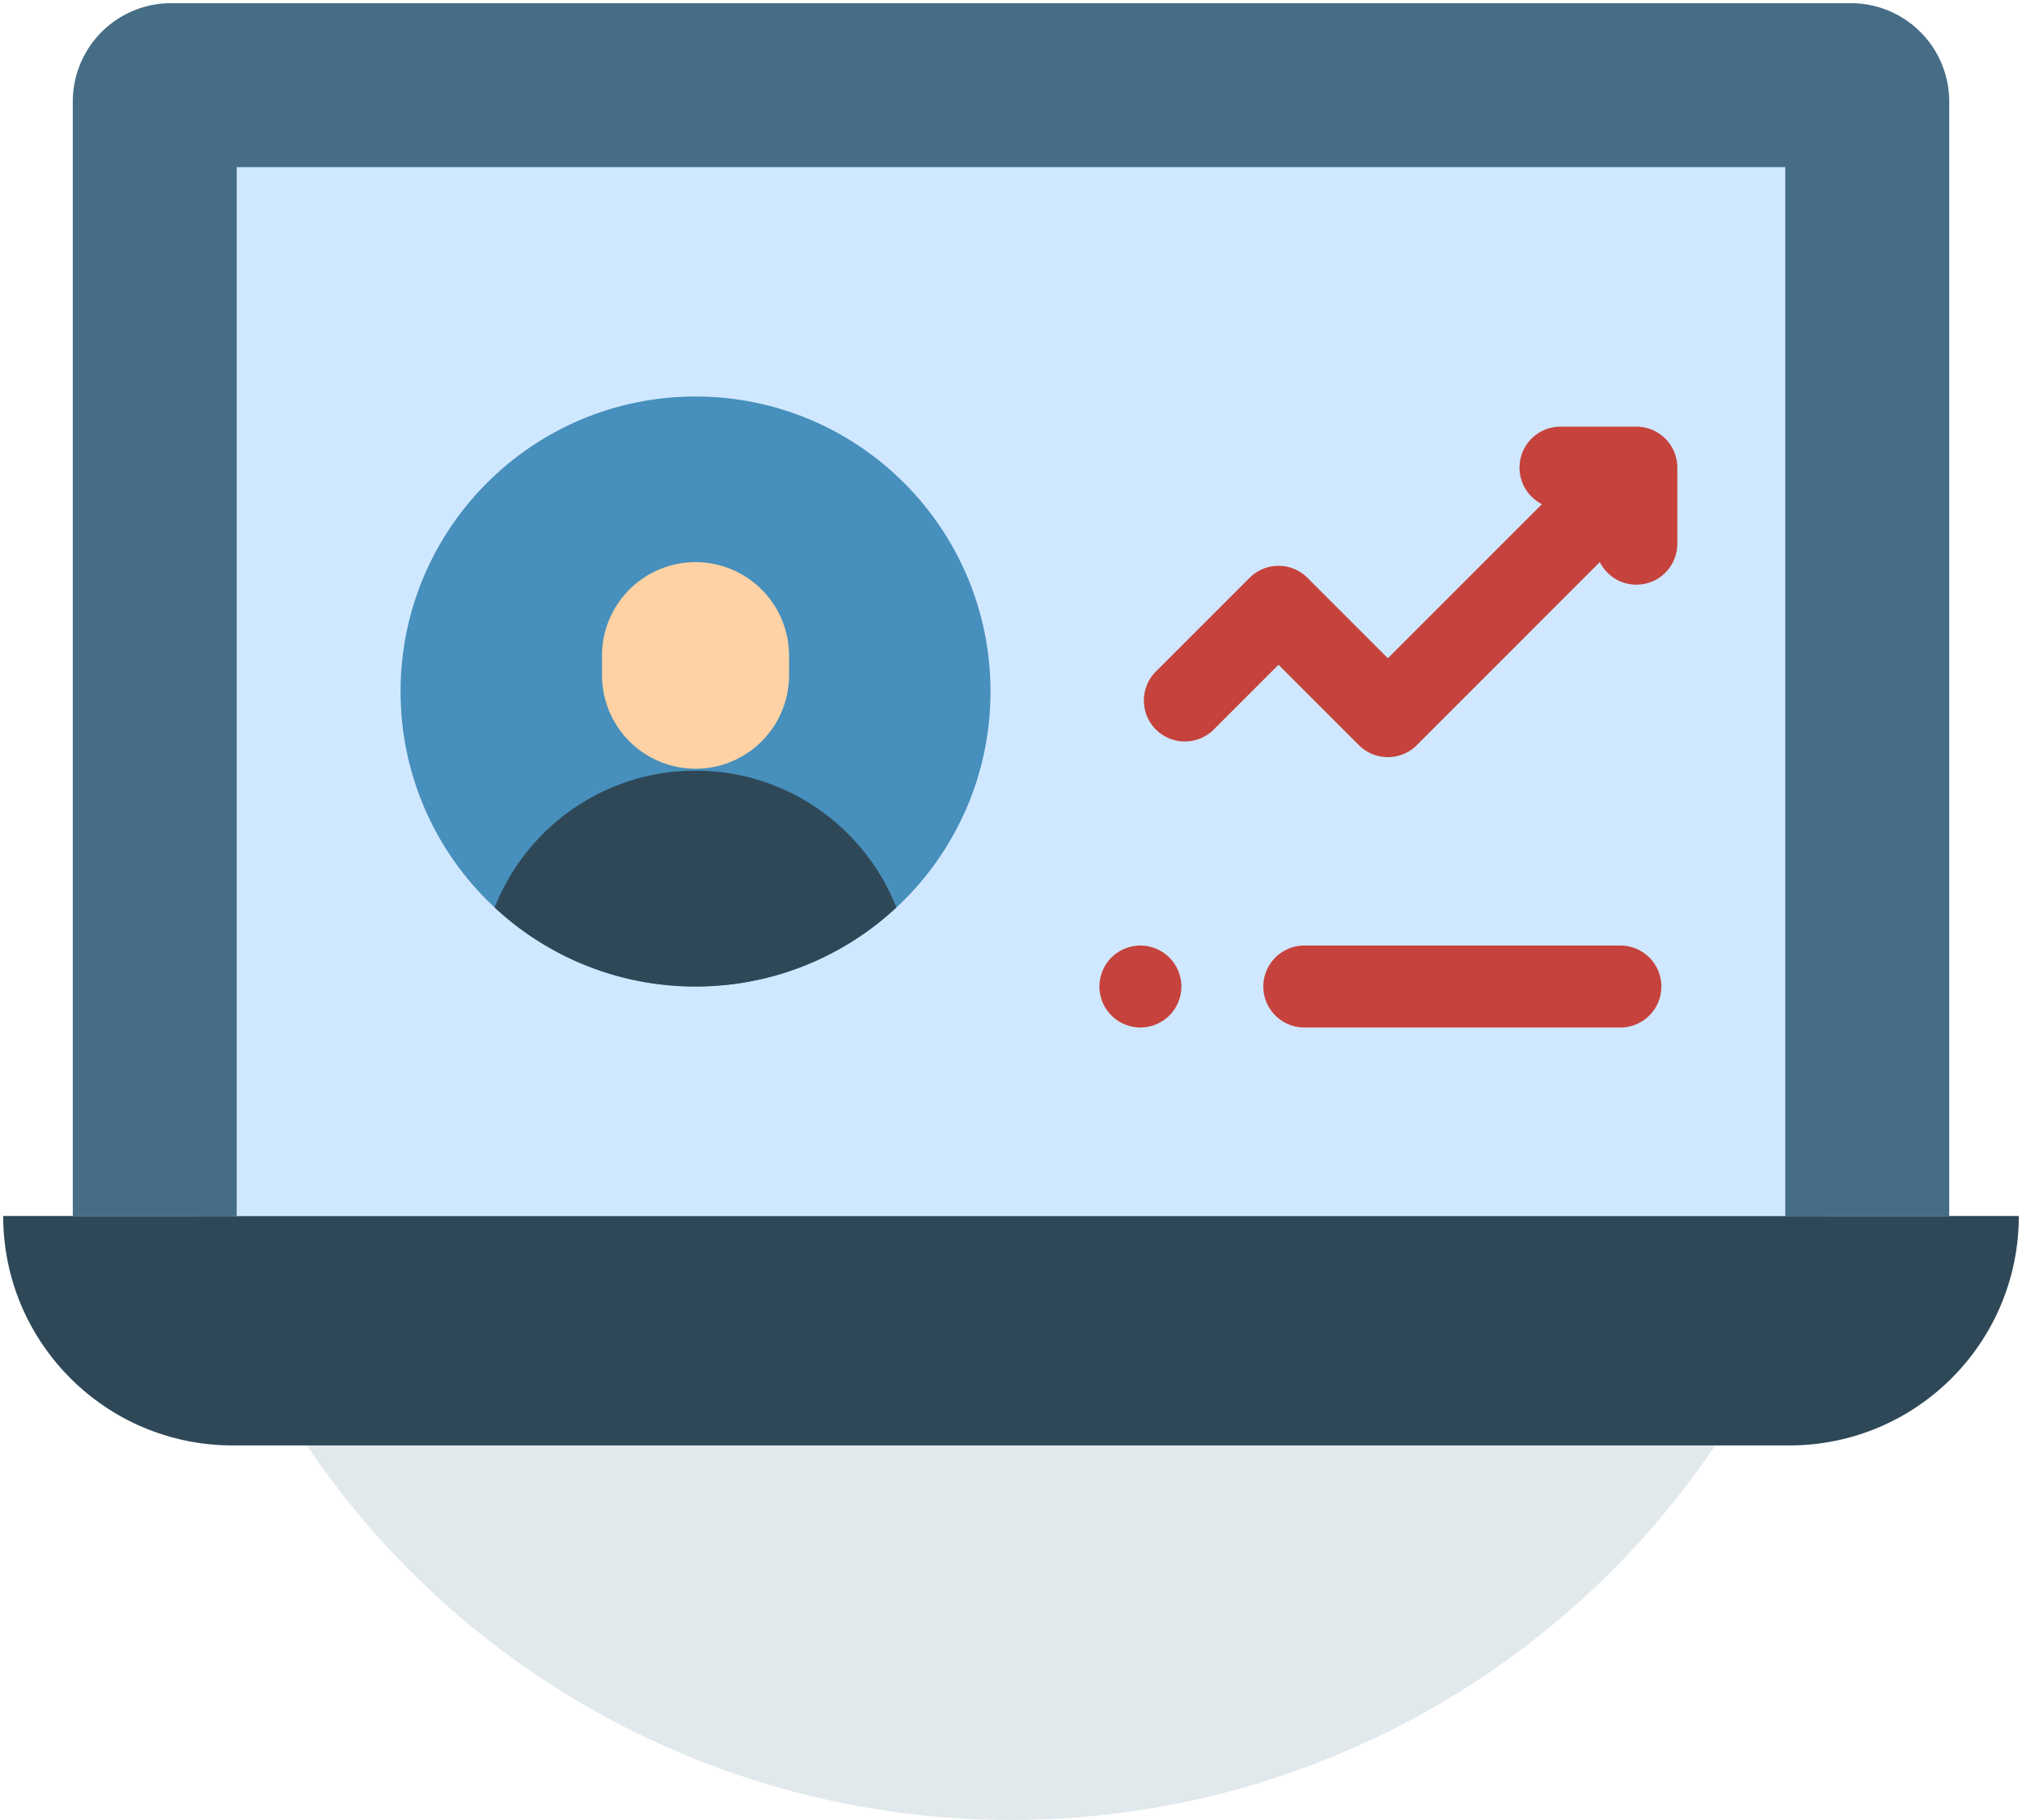
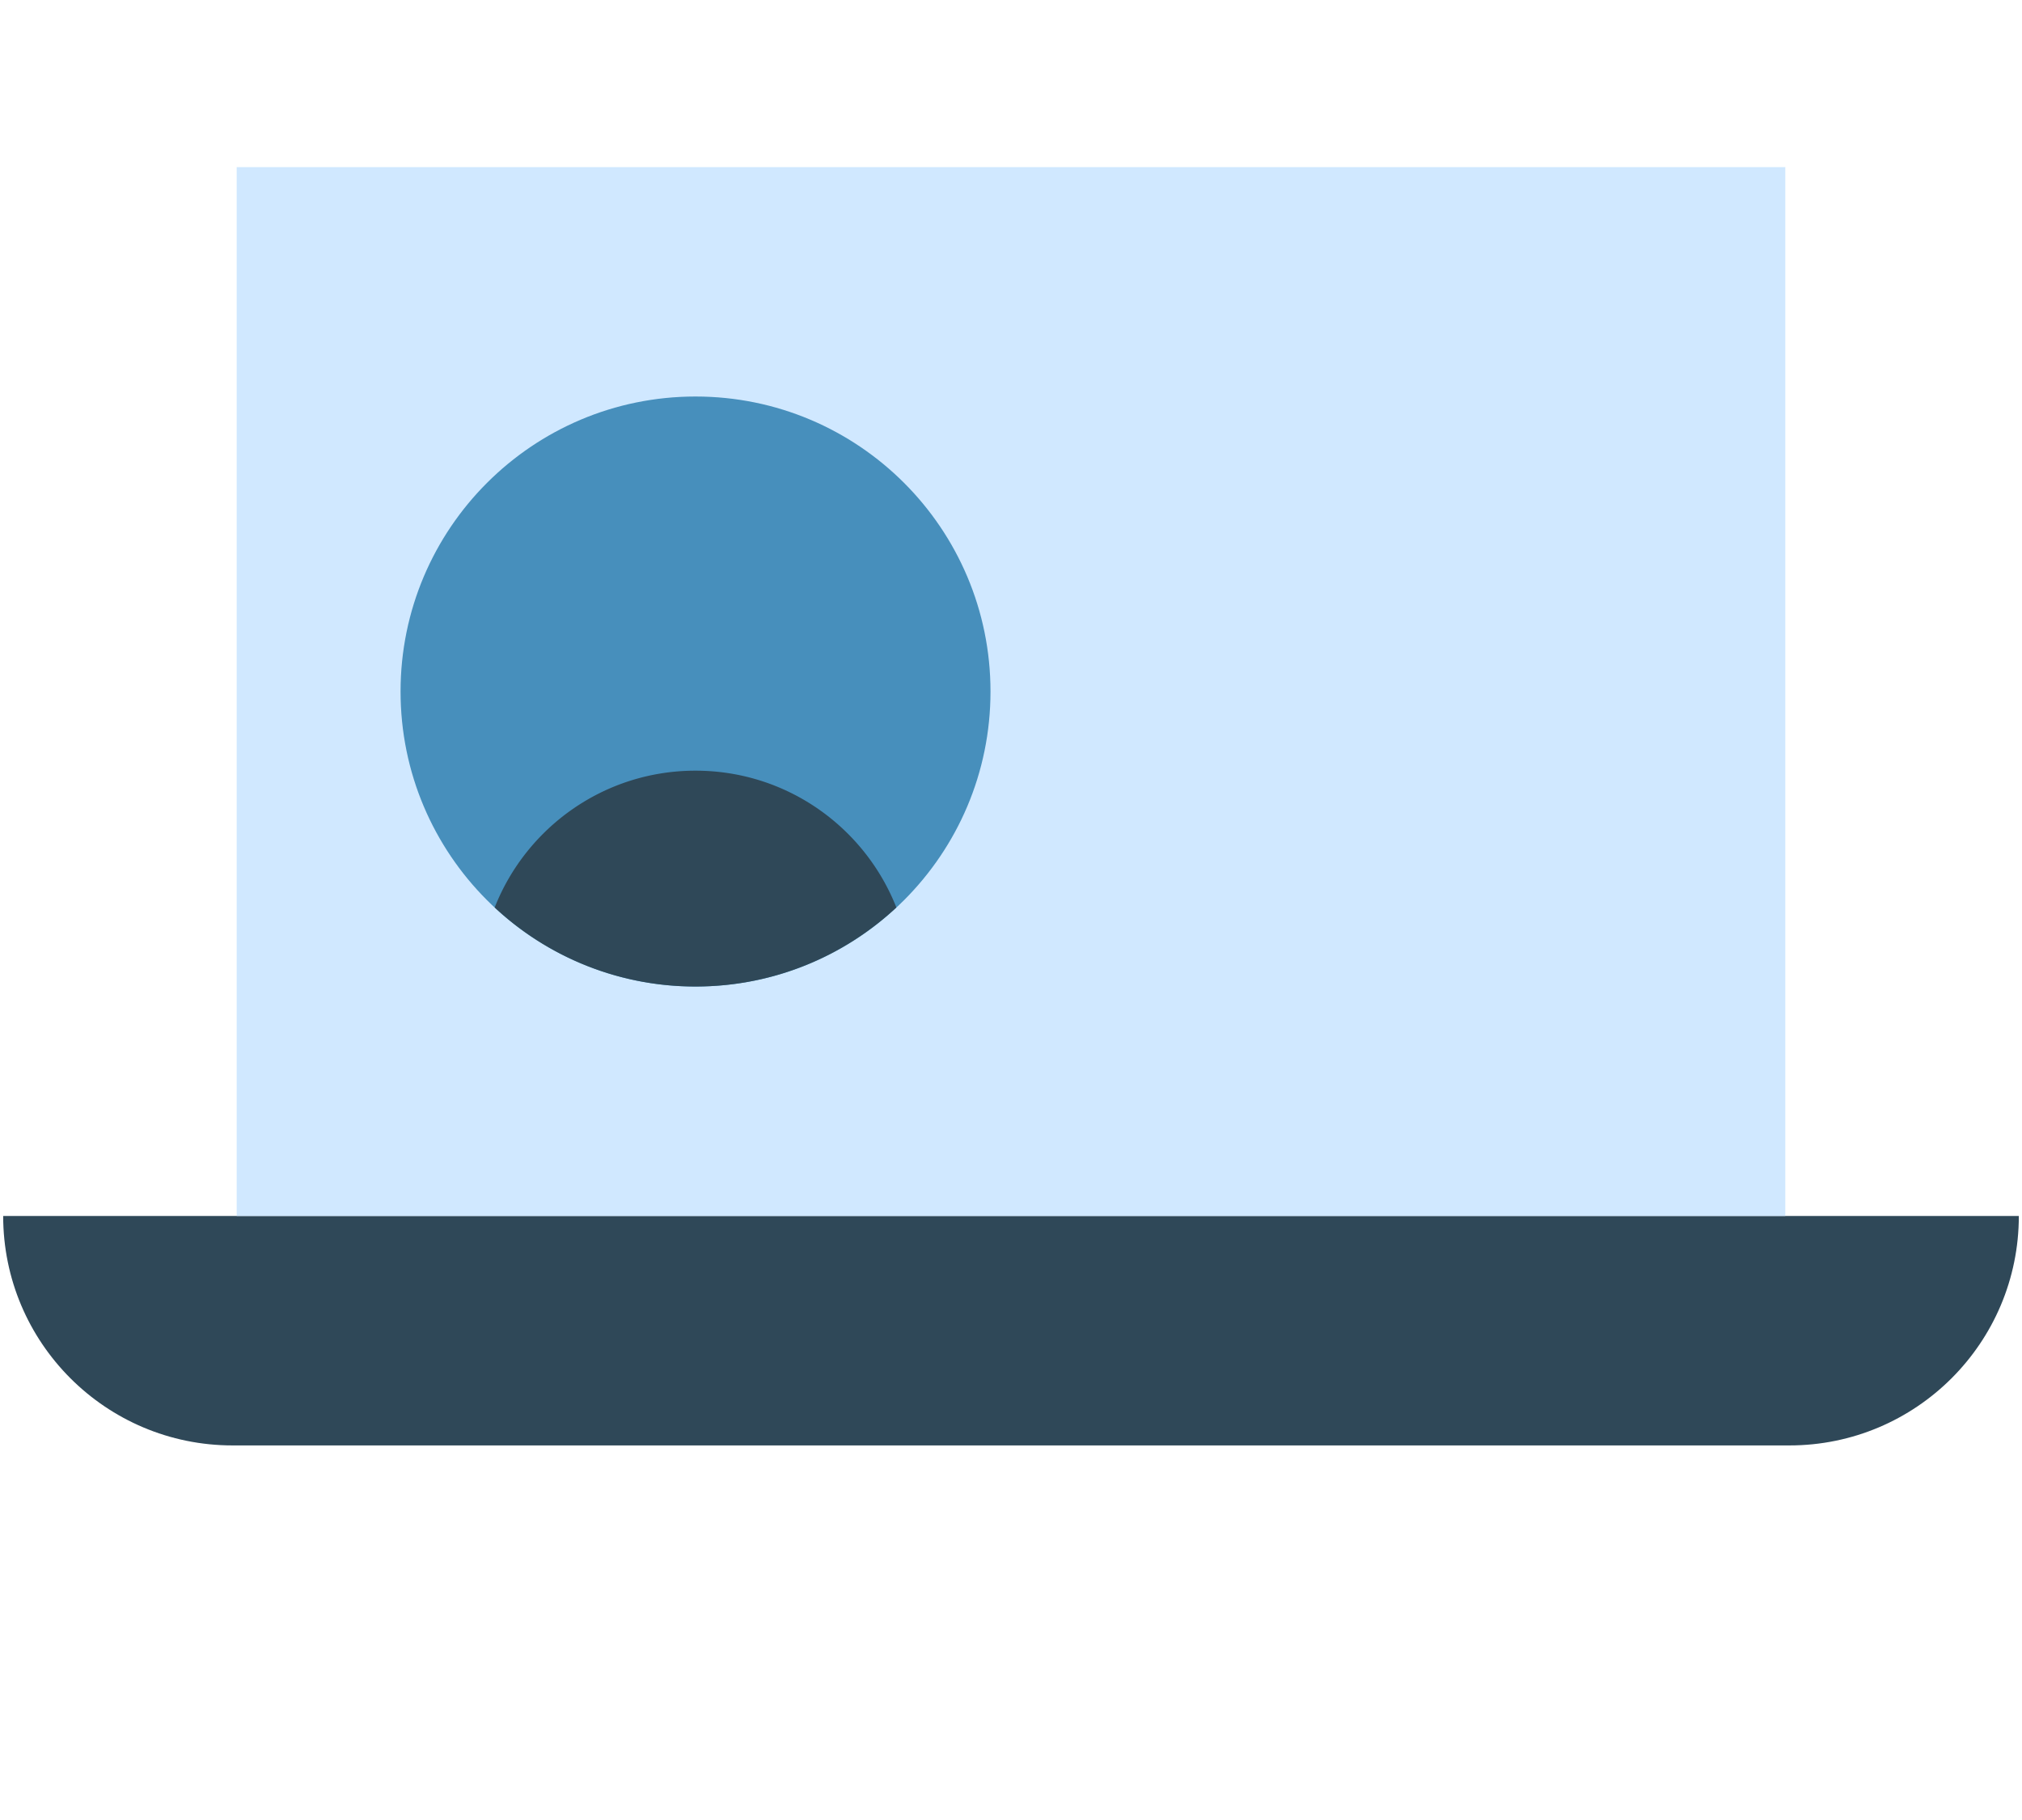
<svg xmlns="http://www.w3.org/2000/svg" width="100" height="90" viewBox="0 0 100 90">
  <g fill="none" fill-rule="nonzero">
-     <circle cx="50" cy="48" r="42" fill="#E2E9ED" />
    <path fill="#2F4858" d="M88.497 71.477H11.503c-6.266 0-11.346-5.08-11.346-11.346h99.686c0 6.266-5.08 11.346-11.346 11.346z" />
-     <path fill="#456D86" d="M23.292.157H8.464A4.863 4.863 0 0 0 3.601 5.02v55.11H96.4V5.02A4.863 4.863 0 0 0 91.536.157H23.292z" />
    <path fill="#D0E8FF" d="M11.706 60.13h76.588V8.263H11.706z" />
    <g transform="translate(19.81 19.608)">
      <circle cx="14.588" cy="14.588" r="14.588" fill="#478FBC" />
-       <path fill="#FED2A4" d="M19.214 12.72v1.156a4.626 4.626 0 0 1-9.25 0l-.001-1.156a4.626 4.626 0 0 1 9.25 0z" />
      <path fill="#2F4858" d="M14.588 18.502c-4.515 0-8.373 2.805-9.933 6.766a14.533 14.533 0 0 0 9.933 3.908c3.839 0 7.328-1.484 9.933-3.908-1.56-3.96-5.418-6.766-9.933-6.766z" />
    </g>
    <g fill="#C6423C">
-       <path d="M56.4 46.758c-.534 0-1.055.217-1.432.594-.379.377-.594.9-.594 1.432 0 .533.215 1.056.594 1.433.377.377.9.593 1.433.593.532 0 1.055-.216 1.432-.593s.594-.9.594-1.433-.217-1.055-.594-1.432a2.041 2.041 0 0 0-1.432-.594zM80.139 46.758H64.505a2.026 2.026 0 0 0 0 4.052h15.634a2.026 2.026 0 0 0 0-4.052zM80.928 21.098h-3.756a2.026 2.026 0 0 0-.915 3.832l-7.619 7.619-3.975-3.975a2.026 2.026 0 0 0-2.865 0l-4.633 4.633a2.026 2.026 0 0 0 2.865 2.866l3.2-3.2 3.975 3.974a2.02 2.02 0 0 0 1.433.593 2.02 2.02 0 0 0 1.433-.593l9.05-9.051a2.024 2.024 0 0 0 3.833-.915v-3.757a2.026 2.026 0 0 0-2.026-2.026z" />
-     </g>
+       </g>
  </g>
</svg>